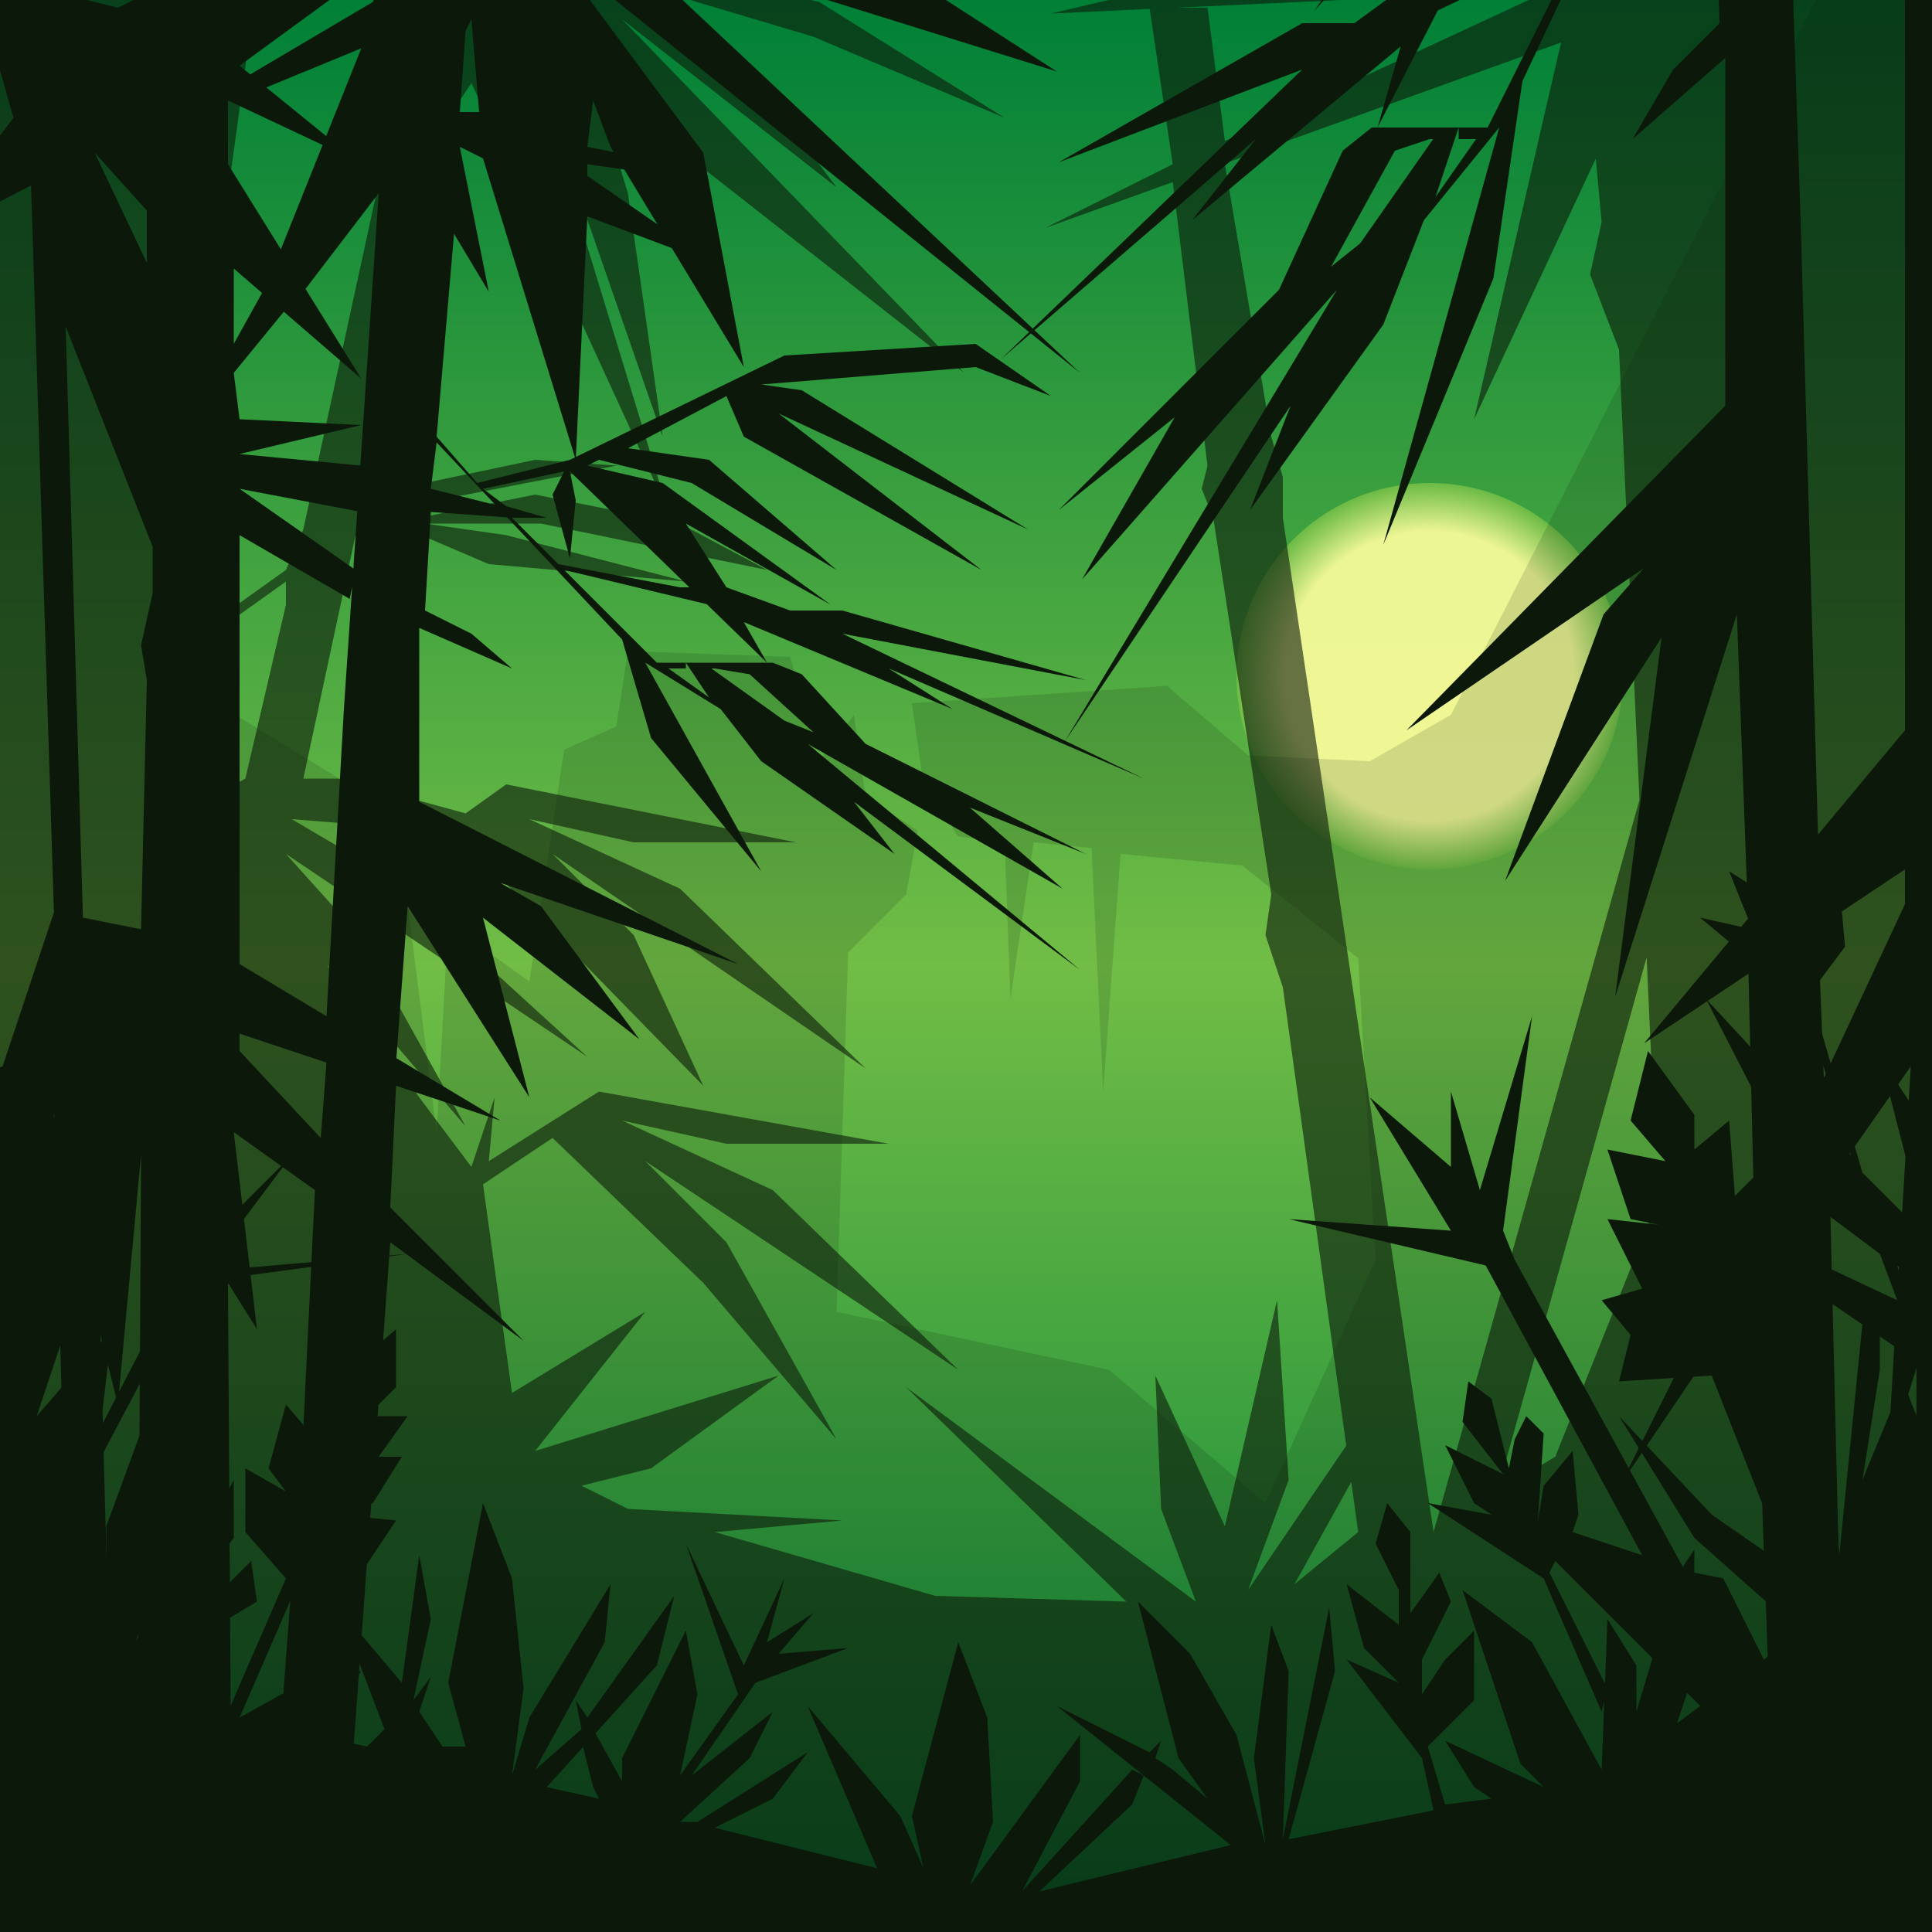
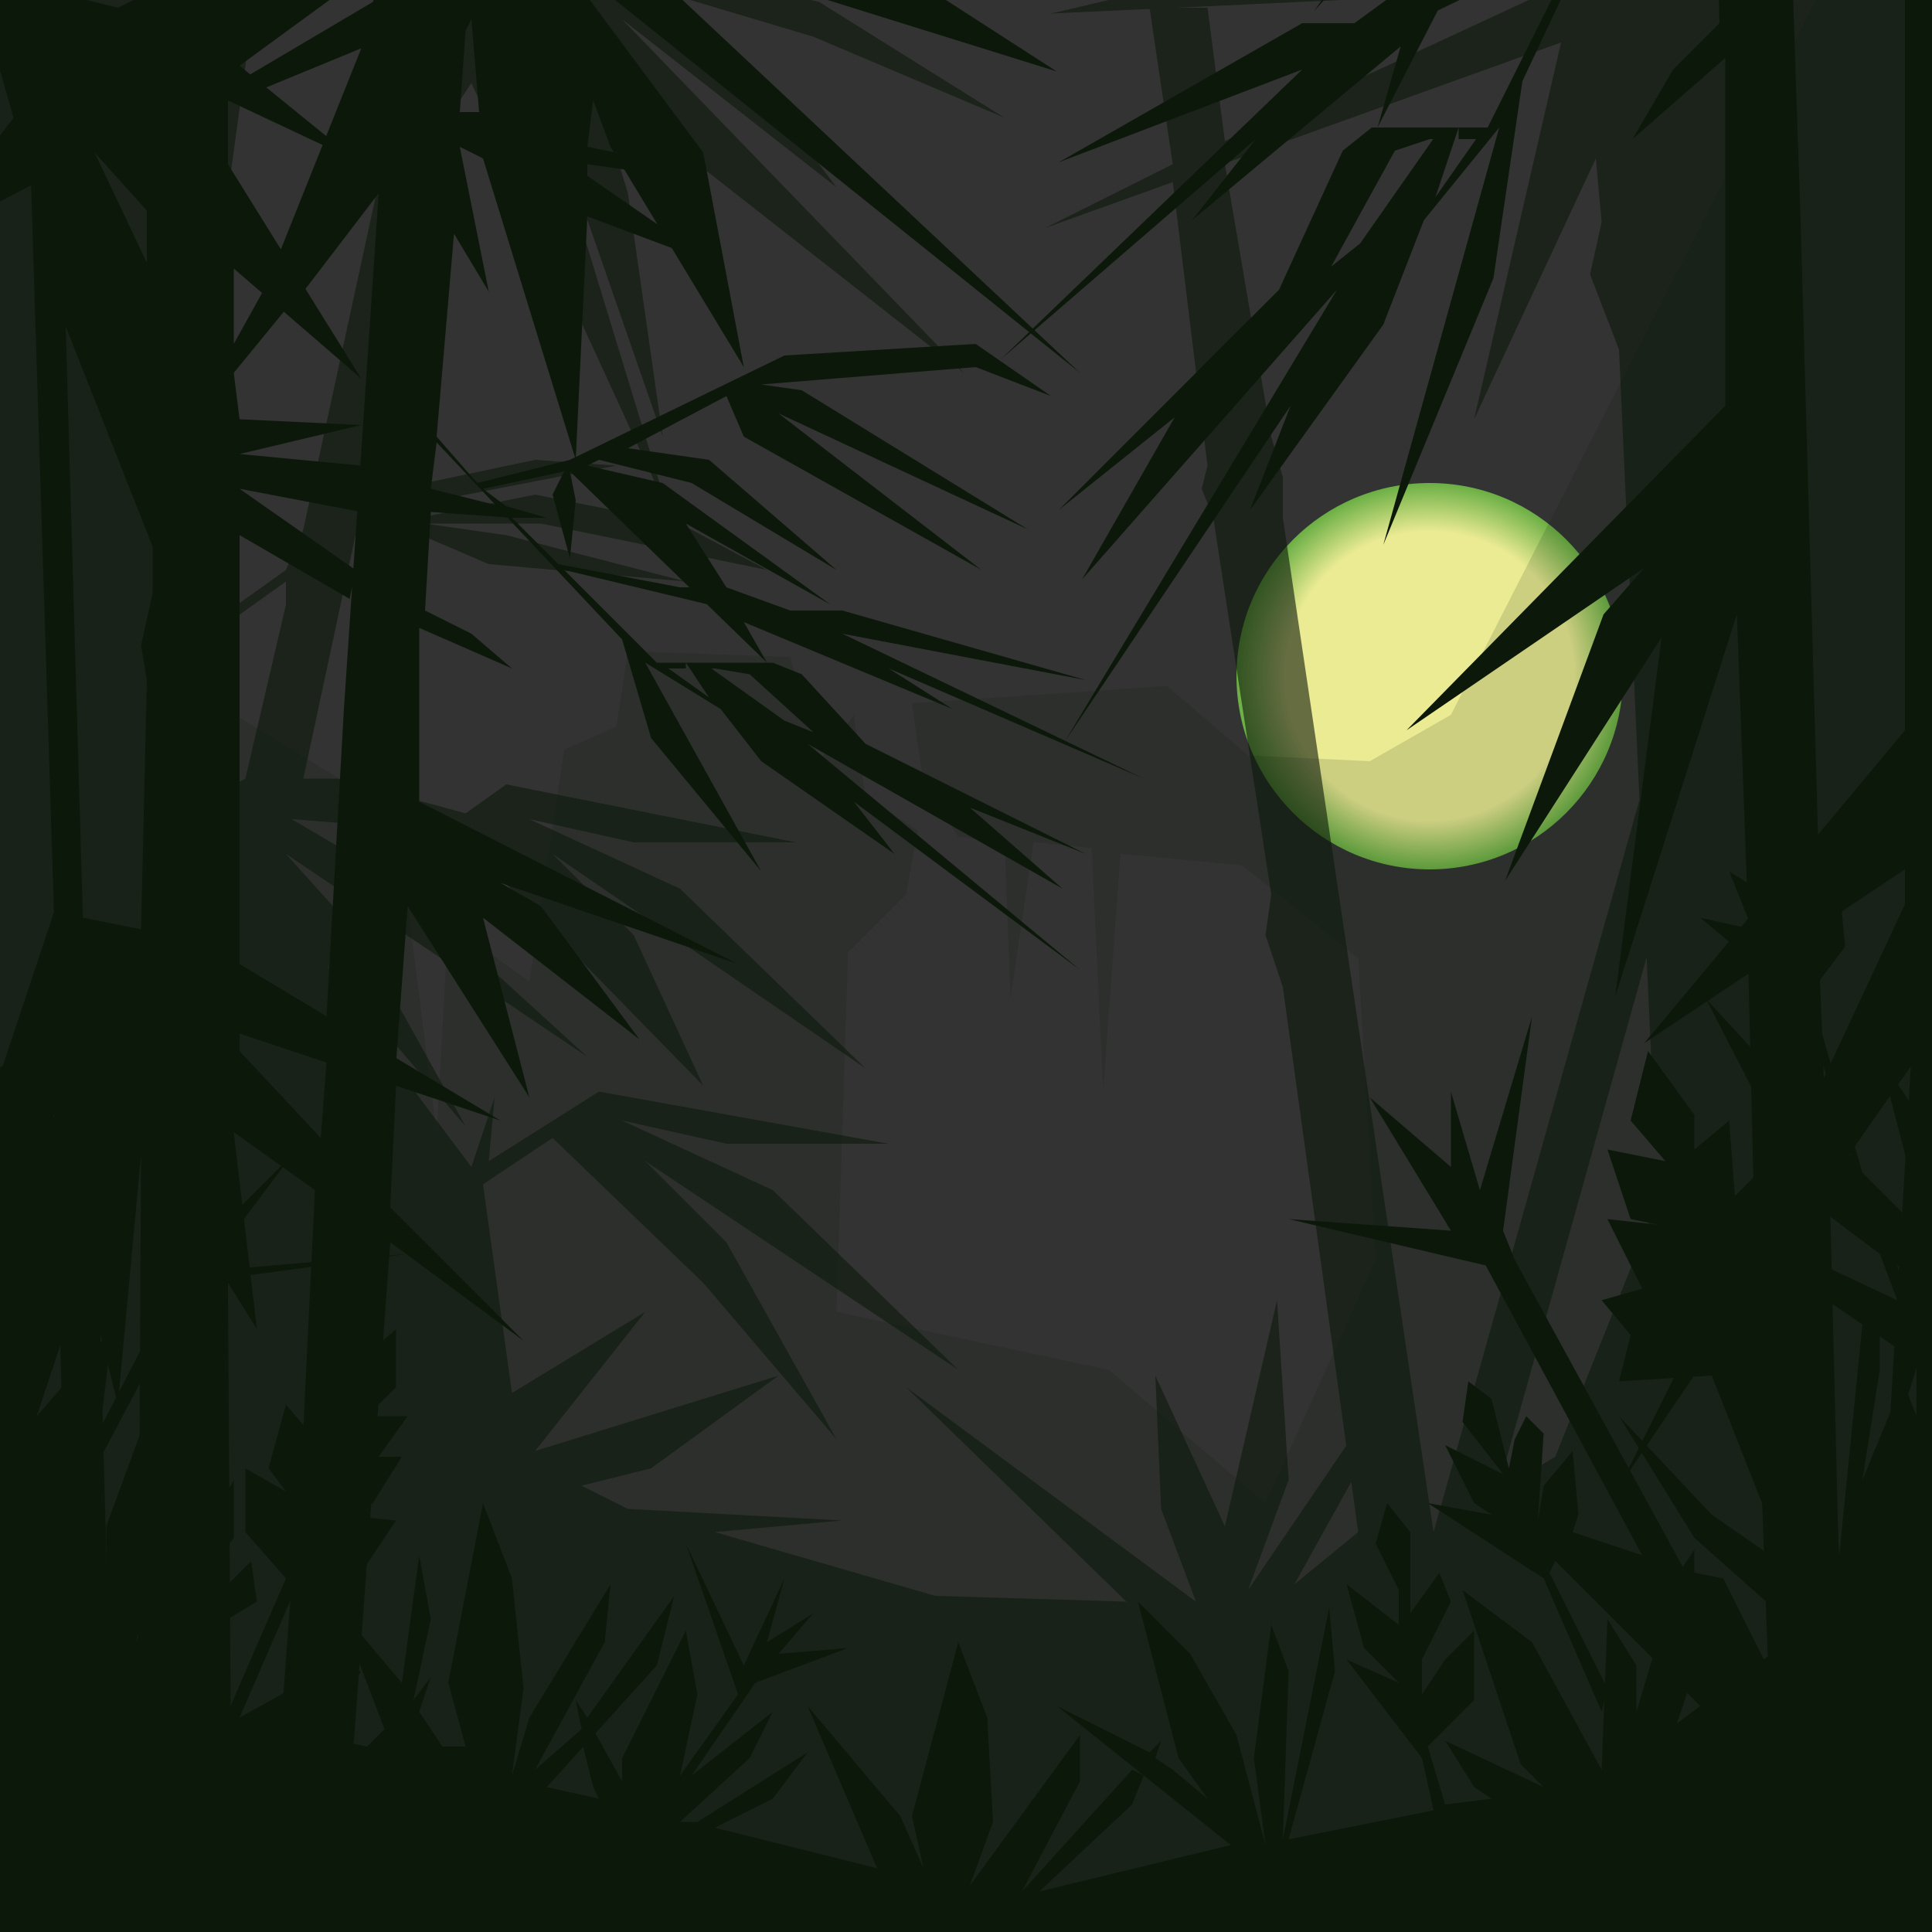
<svg xmlns="http://www.w3.org/2000/svg" x="0px" y="0px" width="1000px" height="1000px" viewBox="0 0 1000 1000">
  <rect x="0" y="0" width="1000" height="1000" fill="#333333" stroke="none" />
  <linearGradient id="B" gradientUnits="userSpaceOnUse" x1="500" y1="1000" x2="500" y2="0">
    <stop offset="0" style="stop-color:#008037" />
    <stop offset="0.5" style="stop-color:#71BD46" />
    <stop offset="1" style="stop-color:#008037" />
  </linearGradient>
-   <rect fill="url(#B)" width="1000" height="1000" />
  <radialGradient id="S" cx="740" cy="350" r="100" gradientUnits="userSpaceOnUse">
    <stop offset="0.75" style="stop-color:#FFFF9E" />
    <stop offset="1" style="stop-color:#71BD46" />
  </radialGradient>
  <circle opacity="0.9" fill="url(#S)" cx="740" cy="350" r="100" />
  <polygon opacity="0.14" fill="#0C190A" points="-140,1138 1138,1138 1138,-59 973,-65 751,370 709,394 646,391 604,355 472,364 478,406 496,433 520,436 523,517 535,436 565,439 571,565 580,442 643,448 703,496 712,652 655,778 574,709 433,679 439,493 469,463 475,430 448,412 442,370 424,394 409,340 325,337 319,376 292,388 274,508 232,478 226,586 205,421 112,364 -29,-74 -140,-140 -140,-140 " />
  <polygon opacity="0.6" fill="#0C190A" points="820,-140 823,-50 709,-38 622,-14 610,-140 580,-140 595,-5 544,7 802,-5 634,73 625,4 595,4 607,85 541,118 808,22 763,217 826,82 829,115 823,142 838,181 856,577 865,604 805,754 775,772 853,493 850,409 742,793 664,268 664,247 658,226 634,85 607,94 625,241 622,253 628,268 658,463 655,484 664,511 703,793 670,820 700,766 697,748 646,823 667,766 661,673 634,790 598,712 601,781 619,829 619,829 469,718 583,829 484,826 370,793 436,787 325,781 301,769 337,760 403,712 277,751 334,679 265,721 250,613 286,589 364,664 433,745 376,643 334,601 496,709 400,616 322,580 376,592 460,592 310,565 253,601 256,568 244,604 217,568 169,499 169,499 241,583 181,475 184,466 181,463 175,472 148,442 304,547 202,454 151,424 226,430 196,451 202,454 238,433 364,562 328,484 286,442 448,553 352,460 274,424 328,436 412,436 262,406 241,421 241,421 175,403 157,403 184,277 211,274 253,292 355,301 262,277 220,271 280,271 397,295 352,271 277,256 202,271 226,259 319,241 277,238 220,250 187,274 232,61 244,43 346,265 268,10 343,226 325,100 304,31 328,58 373,145 346,73 499,193 322,10 433,97 379,25 280,-23 421,19 520,61 424,1 310,-26 364,-32 472,-23 373,-50 253,-23 280,-140 247,-140 157,274 148,295 148,313 127,403 94,421 94,433 115,451 100,490 85,346 148,301 148,295 85,340 151,-140 -140,-140 -140,1138 1138,1138 1138,-140 " />
  <polygon fill="#0C190A" points="448,385 415,349 400,343 364,343 367,346 370,346 388,349 421,379 406,373 364,343 355,343 367,361 346,346 355,346 355,343 340,343 292,295 367,313 358,304 352,304 289,292 265,268 283,268 262,262 250,253 292,244 286,256 295,289 298,259 295,244 397,343 385,322 493,367 460,346 592,403 436,328 562,352 436,316 409,316 376,304 355,271 430,313 343,250 304,241 310,238 358,250 433,295 367,238 325,232 376,205 385,226 508,295 403,214 532,274 415,202 394,199 505,190 544,205 505,178 406,184 295,238 247,250 226,226 235,121 253,151 238,76 250,82 250,58 238,58 241,16 244,10 250,82 298,238 304,112 352,130 343,118 304,91 304,91 304,85 325,88 319,79 304,76 307,52 316,76 385,190 364,79 286,-26 559,193 316,-35 547,37 412,-50 283,-89 211,-86 115,-29 115,-140 70,-140 73,-2 61,4 25,-5 22,-140 10,-140 10,-2 -11,-2 7,61 -44,127 49,79 76,109 76,136 49,79 16,94 28,475 43,478 34,169 79,283 79,307 73,334 76,352 73,481 28,472 -41,679 28,577 43,1138 64,1138 52,691 61,727 73,598 70,1138 121,1138 118,664 133,688 121,586 163,616 157,739 127,1138 166,1138 202,643 271,694 202,625 205,562 169,550 166,589 124,544 124,535 259,580 124,499 124,277 181,310 184,295 124,253 187,265 187,241 124,235 124,235 187,220 124,217 121,193 148,160 136,151 121,178 121,139 187,196 118,85 118,52 169,76 172,73 124,34 202,-23 193,1 127,40 136,46 187,25 145,130 157,151 196,100 178,367 169,526 205,550 211,469 274,568 250,475 331,538 280,469 259,457 382,499 217,415 217,325 265,346 244,328 220,316 223,265 265,268 259,262 223,253 226,229 322,331 337,382 394,451 334,343 373,367 394,394 463,442 442,415 559,502 418,385 550,460 502,418 562,442 ">
    <animateMotion path="M 0 0 l 15 20 l 12 15 Z" dur="19s" repeatCount="indefinite" />
  </polygon>
  <polygon fill="#0C190A" points="662,150 695,78 710,66 746,66 743,72 740,72 722,78 689,138 704,126 746,66 755,66 743,102 764,72 755,72 755,66 770,66 818,-30 743,6 752,-12 758,-12 821,-36 845,-84 827,-84 848,-96 860,-114 818,-132 824,-108 815,-42 812,-102 815,-132 713,66 725,24 617,114 650,72 518,186 674,36 548,84 674,12 701,12 734,-12 755,-78 680,6 767,-120 806,-138 800,-144 752,-120 677,-30 743,-144 785,-156 734,-210 725,-168 602,-30 707,-192 578,-72 695,-216 716,-222 605,-240 566,-210 605,-264 704,-252 815,-144 863,-120 884,-168 875,-378 857,-318 872,-468 860,-456 860,-504 872,-504 869,-588 866,-600 860,-456 812,-144 806,-396 758,-360 767,-384 806,-438 806,-438 806,-450 785,-444 791,-462 806,-468 803,-516 794,-468 725,-240 746,-462 824,-672 551,-234 794,-690 563,-546 698,-720 827,-798 899,-792 995,-678 995,-900 1040,-900 1037,-624 1049,-612 1085,-630 1088,-900 1100,-900 1100,-624 1121,-624 1103,-498 1154,-366 1061,-462 1034,-402 1034,-348 1061,-462 1094,-432 1082,330 1067,336 1076,-282 1031,-54 1031,-6 1037,48 1034,84 1037,342 1082,324 1151,738 1082,534 1067,1656 1046,1656 1058,762 1049,834 1037,576 1040,1656 989,1656 992,708 977,756 989,552 947,612 953,858 983,1656 944,1656 908,666 839,768 908,630 905,504 941,480 944,558 986,468 986,450 851,540 986,378 986,-66 929,0 926,-30 986,-114 923,-90 923,-138 986,-150 986,-150 923,-180 986,-186 989,-234 962,-300 974,-318 989,-264 989,-342 923,-228 992,-450 992,-516 941,-468 938,-474 986,-552 908,-666 917,-618 983,-540 974,-528 923,-570 965,-360 953,-318 914,-420 932,114 941,432 905,480 899,318 836,516 860,330 779,456 830,318 851,294 728,378 893,210 893,30 845,72 866,36 890,12 887,-90 845,-84 851,-96 887,-114 884,-162 788,42 773,144 716,282 776,66 737,114 716,168 647,264 668,210 551,384 692,150 560,300 608,216 548,264 ">
    <animateMotion path="M 0 0 l 15 19 l 13 14 Z" dur="17s" repeatCount="indefinite" />
  </polygon>
  <polygon fill="#0C190A" points="1090,724 973,547 997,640 964,607 937,514 955,490 952,457 937,478 940,451 934,442 922,466 919,436 907,424 904,442 919,466 895,451 907,481 880,475 934,520 958,598 883,517 937,622 973,649 982,673 931,649 928,661 1051,745 1027,706 988,676 982,655 1006,676 1048,745 1057,748 1012,784 985,715 964,766 973,709 973,688 964,685 952,805 946,703 934,676 928,682 931,757 946,814 910,706 934,676 931,634 916,640 910,607 898,619 895,580 877,595 877,577 853,544 844,580 862,601 832,595 844,631 859,634 832,631 850,667 829,673 844,691 838,715 886,712 925,811 886,784 838,733 877,796 931,844 913,859 892,817 877,814 877,802 871,811 784,652 778,637 793,526 766,616 751,565 751,604 709,568 751,637 667,631 769,655 850,805 814,793 817,784 814,751 799,769 796,787 799,742 790,733 784,745 781,760 772,724 760,715 757,736 778,763 748,748 763,778 772,784 739,778 799,817 829,886 832,874 802,814 805,808 880,883 868,892 874,874 856,856 847,886 847,862 832,838 829,916 793,850 757,823 787,913 799,925 748,901 763,925 772,931 748,934 739,904 763,880 763,844 748,859 736,877 736,859 751,829 745,814 730,835 730,793 718,778 712,799 724,823 724,841 697,820 706,853 724,871 697,859 736,910 742,937 667,952 691,865 688,832 664,952 667,865 658,841 649,910 655,955 640,898 616,856 589,829 610,910 625,931 607,916 598,910 601,901 595,907 547,883 637,955 538,979 586,934 592,919 586,916 529,979 559,922 559,898 502,976 514,943 511,889 496,850 472,940 478,967 466,940 418,883 454,967 370,946 400,931 418,907 361,943 352,943 388,910 400,886 358,919 391,871 439,853 403,856 421,835 397,850 406,817 385,862 355,799 382,877 352,919 361,877 355,844 322,910 322,922 307,895 301,901 307,925 310,931 283,925 283,925 340,862 349,826 304,889 298,880 301,895 277,916 313,850 316,820 274,889 265,919 271,874 265,817 250,778 232,871 241,904 229,904 217,886 223,868 214,880 223,838 217,805 208,871 175,832 199,895 190,904 175,901 178,877 187,865 178,865 172,820 151,874 124,889 154,820 187,814 205,787 175,784 175,784 193,778 208,754 196,754 211,733 190,733 205,718 205,688 184,706 184,730 166,709 160,736 166,748 148,727 139,760 148,772 127,760 127,793 148,817 118,886 109,883 118,838 133,829 130,808 118,820 109,808 94,826 94,883 79,865 97,853 97,841 76,856 121,796 121,766 103,799 94,787 94,808 70,850 91,799 97,742 88,700 55,790 55,820 43,787 46,766 100,664 211,649 106,658 151,598 109,640 118,595 103,640 79,583 97,652 52,739 58,688 19,733 34,688 55,676 70,628 52,634 58,601 43,610 52,583 31,589 19,547 -140,592 -140,1138 1138,1138 1138,556 ">
    <animateMotion path="M 0 0 l 10 0Z" dur="16s" repeatCount="indefinite" />
  </polygon>
  <rect opacity="0" fill="#0C190A" width="1000" height="1100">
    <animate attributeName="opacity" values="0;.3;.3;.4;.3;.3;0" dur="10s" repeatCount="1" begin="monster.end-10" restart="whenNotActive" />
  </rect>
  <g opacity="0">
-     <polygon fill="#0C190A" points="352,715 358,640 283,598 289,580 280,595 271,592 274,568 262,592 253,592 247,562 253,553 241,559 241,592 232,592 220,571 226,592 217,595 205,583 211,598 160,631 106,856 142,1147 178,1150 121,856 166,730 166,832 175,700 193,655 190,751 202,673 217,712 217,778 178,1144 265,1144 268,769 301,1141 322,1144 295,778 280,718 292,670 304,775 298,643 319,661 322,895 328,670 331,673 361,1144 391,1144 " />
    <polygon fill="#FFFF9E" points="232,628 229,622 223,622 229,631 232,643 232,631 241,628 232,622 232,628 ">
      <animate attributeName="opacity" values="1;1;1;1;0;1;1;1;1;1;1;1;1;1;1;1;1;1;1;1;1" dur="3s" repeatCount="indefinite" begin="0s" />
    </polygon>
    <polygon fill="#FFFF9E" points="268,622 265,631 262,625 259,625 265,631 277,622 268,622 ">
      <animate attributeName="opacity" values="1;1;1;1;0;1;1;1;1;1;1;1;1;1;1;1;1;1;1;1;1" dur="3s" repeatCount="indefinite" begin="0s" />
    </polygon>
    <animate attributeName="opacity" id="monster" values="0;1;1;1;1;0" dur="10s" repeatCount="1" begin="click" restart="whenNotActive" />
    <animate attributeName="opacity" values="0;1;0;0;0;0;0;0" dur="60s" repeatCount="indefinite" begin="30s" end="monster.start" />
    <animateMotion path="M 0 0 l 0 -15Z" dur="30s" repeatCount="indefinite" />
  </g>
</svg>